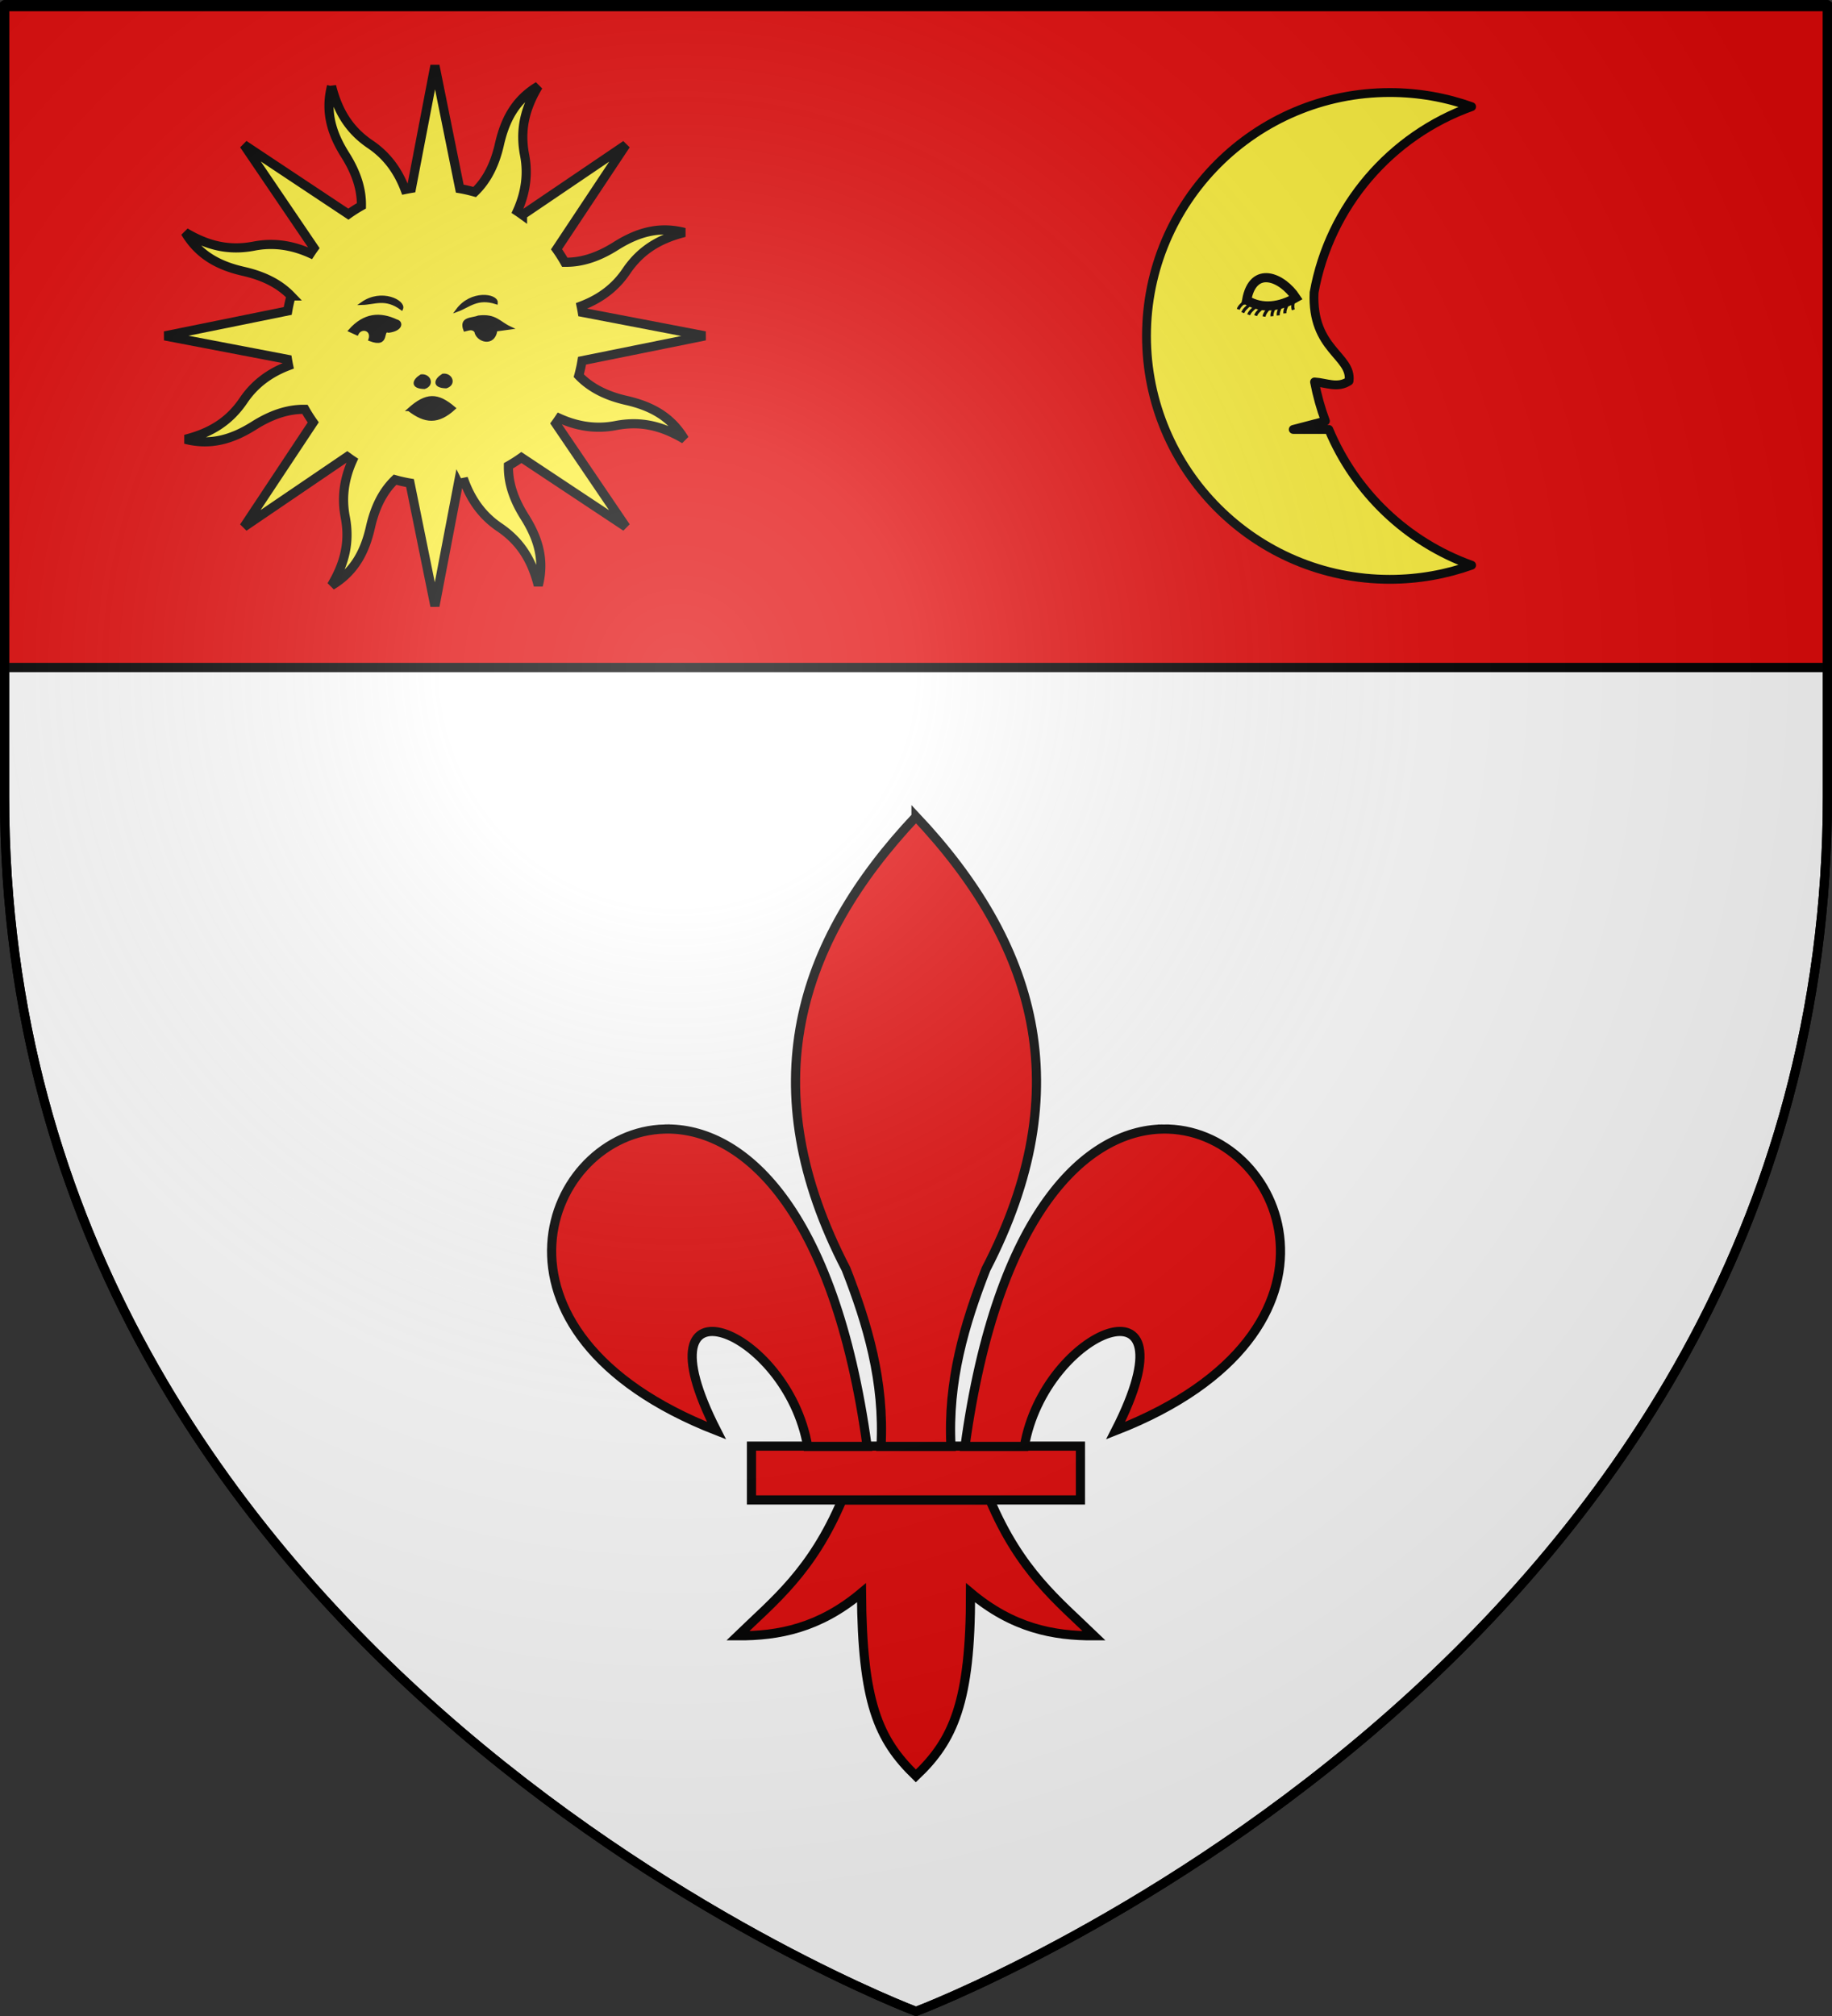
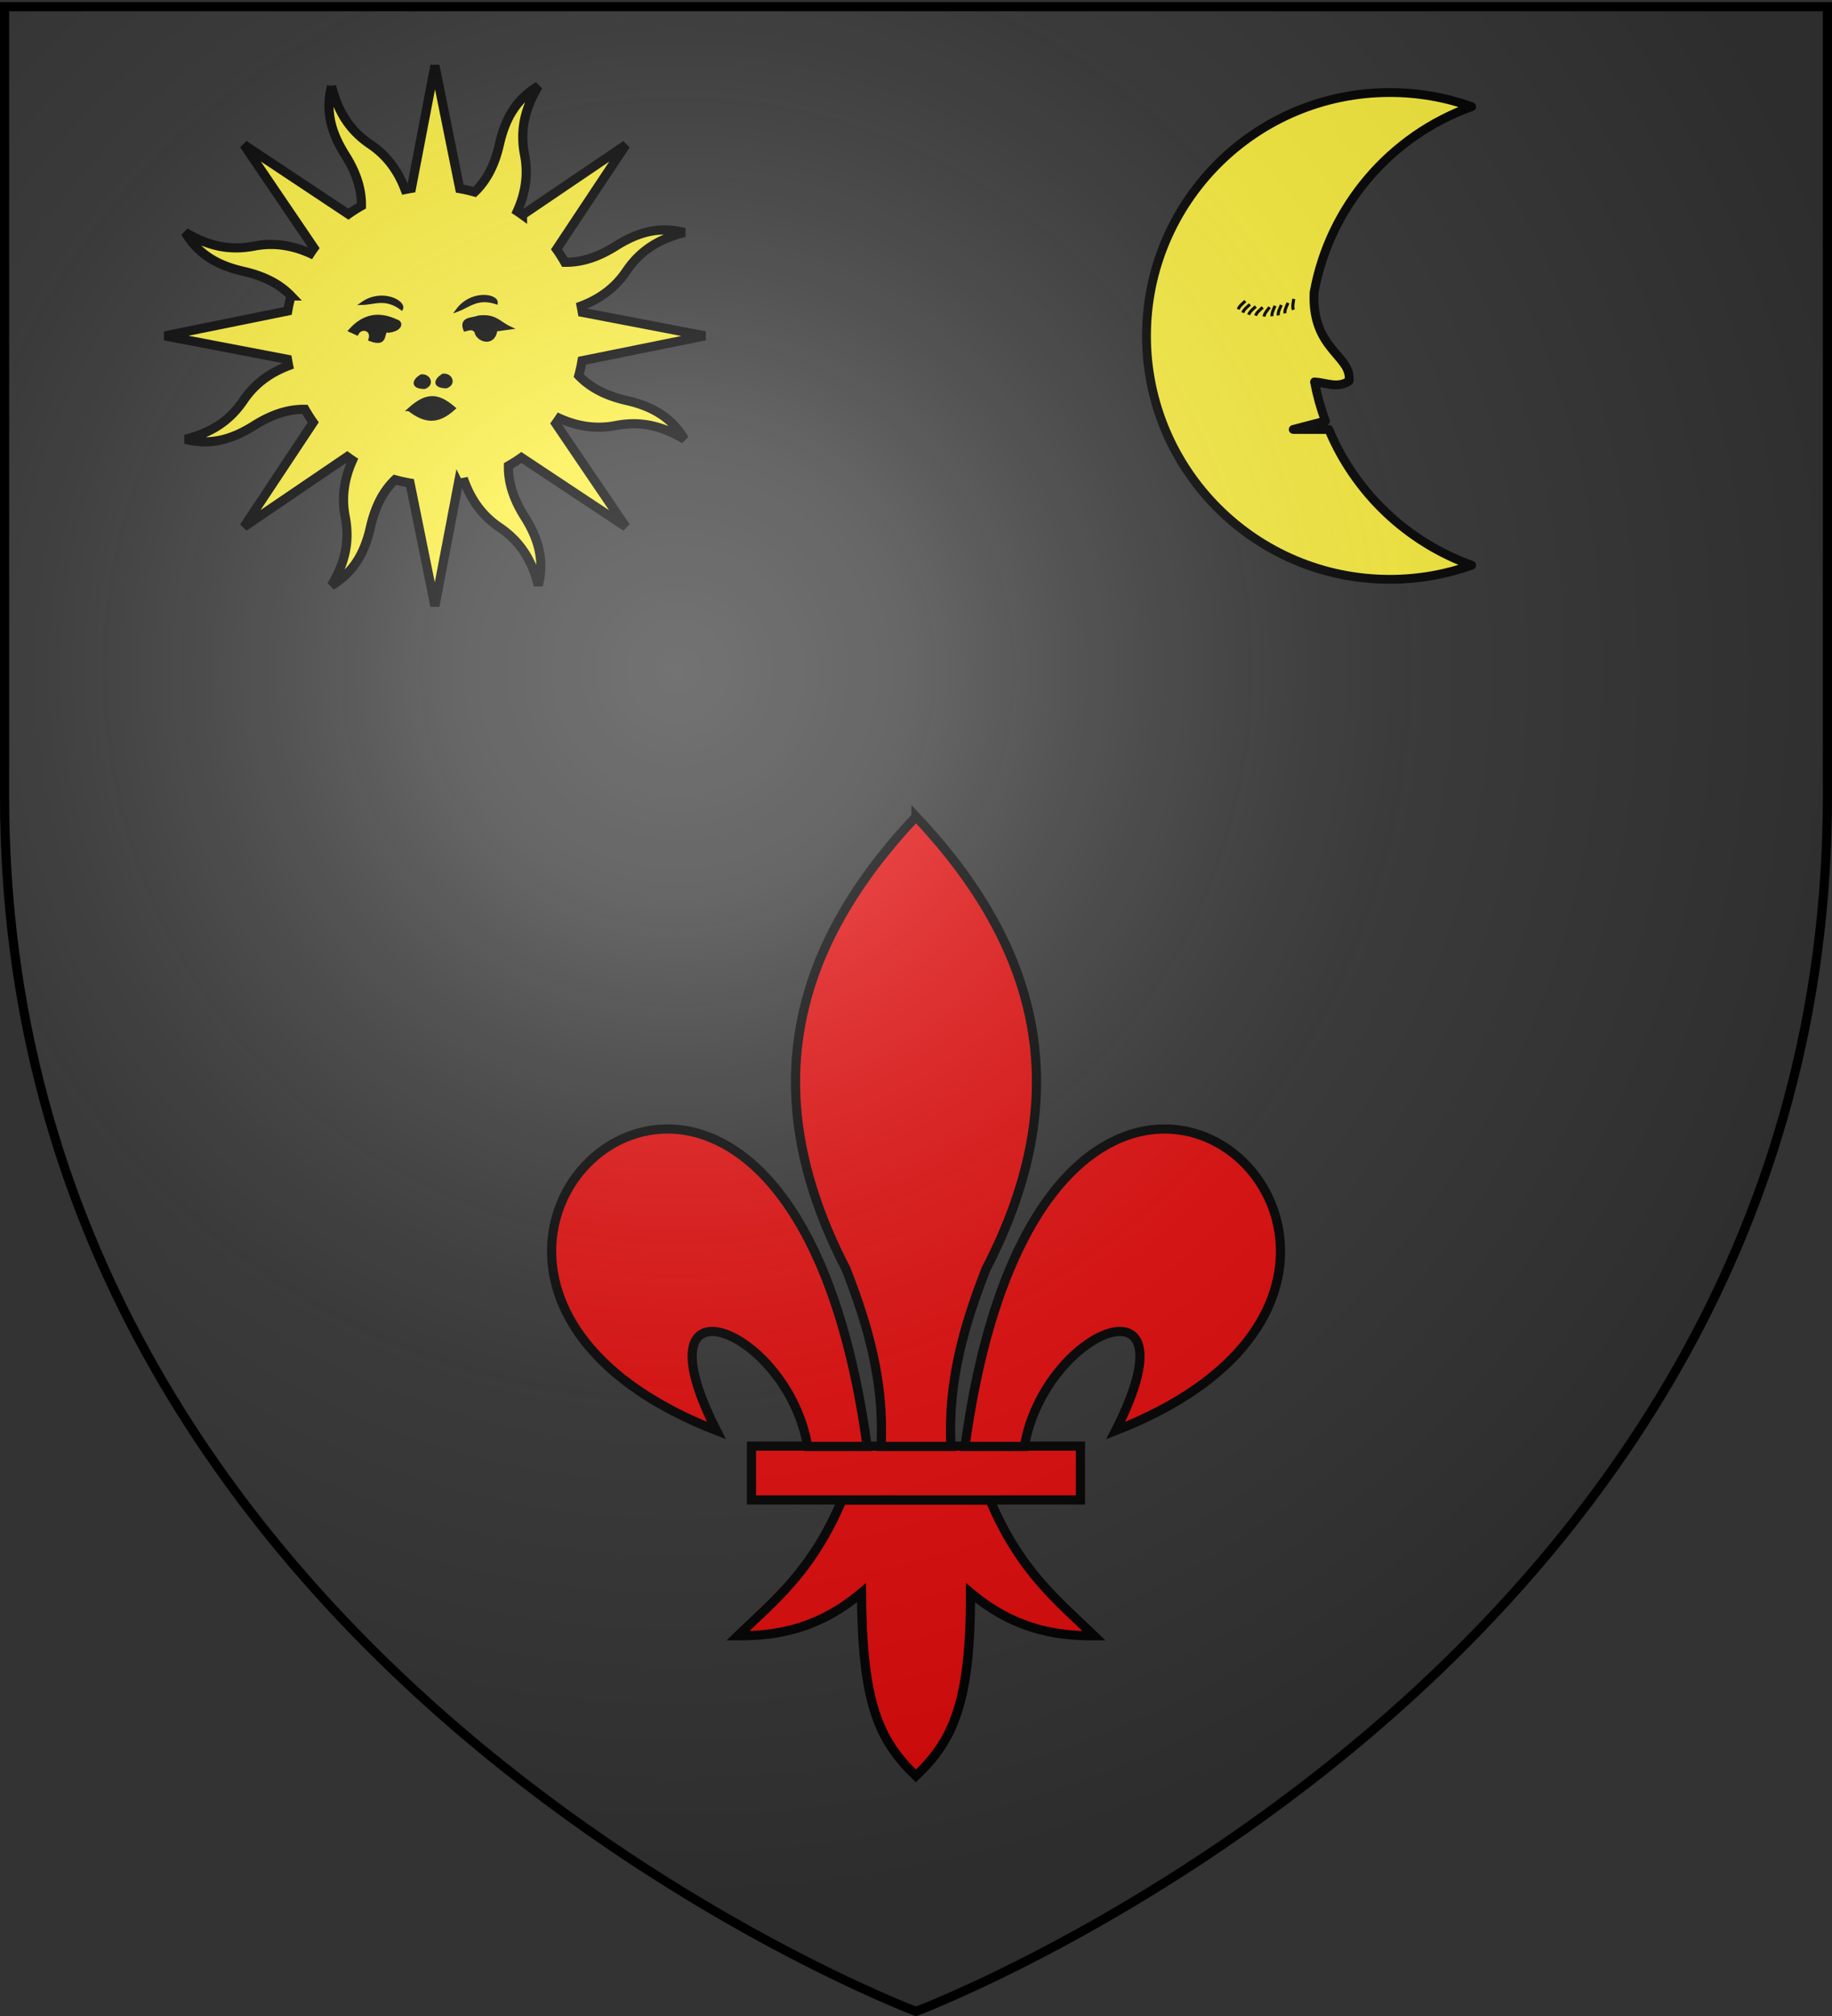
<svg xmlns="http://www.w3.org/2000/svg" xmlns:xlink="http://www.w3.org/1999/xlink" width="600" height="660" version="1.0">
  <rect width="100%" height="100%" fill="#333333" stroke="none" />
  <desc>Flag of Canton of Valais (Wallis)</desc>
  <defs>
    <radialGradient xlink:href="#b" id="c" cx="221.445" cy="226.331" r="300" fx="221.445" fy="226.331" gradientTransform="matrix(1.353 0 0 1.349 -77.63 -85.747)" gradientUnits="userSpaceOnUse" />
    <linearGradient id="b">
      <stop offset="0" style="stop-color:white;stop-opacity:.314" />
      <stop offset=".19" style="stop-color:white;stop-opacity:.251" />
      <stop offset=".6" style="stop-color:#6b6b6b;stop-opacity:.125" />
      <stop offset="1" style="stop-color:black;stop-opacity:.125" />
    </linearGradient>
  </defs>
  <g style="display:inline">
-     <path d="M1.5 218.5v42.219C1.5 546.17 300 658.5 300 658.5s298.5-112.33 298.5-397.781V218.5z" style="fill:#fff;fill-opacity:1;fill-rule:evenodd;stroke:#000;stroke-width:3;stroke-linecap:butt;stroke-linejoin:miter;stroke-miterlimit:4;stroke-dasharray:none;stroke-opacity:1;display:inline" />
-     <path d="M1.5 1.5h597v217H1.5z" style="opacity:1;color:#000;fill:#e20909;fill-opacity:1;fill-rule:nonzero;stroke:#000;stroke-width:3;stroke-linecap:butt;stroke-linejoin:round;marker:none;marker-start:none;marker-mid:none;marker-end:none;stroke-miterlimit:4;stroke-dasharray:none;stroke-dashoffset:0;stroke-opacity:1;visibility:visible;display:inline;overflow:visible" />
-   </g>
+     </g>
  <g style="fill:#e20909;fill-opacity:1;stroke:#000;stroke-width:.812;stroke-miterlimit:4;stroke-dasharray:none;stroke-opacity:1;display:inline">
    <path d="M29.739 62.946c-2.69 6.35-6.016 8.922-9.244 12.043 3.619.016 7.225-.679 10.963-3.814.064 9.675 1.458 12.982 4.819 16.232 3.323-3.149 4.859-6.547 4.847-16.232 3.738 3.135 7.335 3.83 10.954 3.814-3.228-3.121-6.545-5.693-9.235-12.043z" style="fill:#e20909;fill-opacity:1;fill-rule:evenodd;stroke:#000;stroke-width:.812;stroke-linecap:butt;stroke-linejoin:miter;stroke-miterlimit:4;stroke-dasharray:none;stroke-opacity:1" transform="matrix(3.695 0 0 3.694 165.908 258.52)" />
    <path d="M21.707 58.178h29.159v4.772H21.707z" style="color:#000;fill:#e20909;fill-opacity:1;fill-rule:nonzero;stroke:#000;stroke-width:.812;stroke-linecap:butt;stroke-linejoin:miter;marker:none;marker-start:none;marker-mid:none;marker-end:none;stroke-miterlimit:4;stroke-dasharray:none;stroke-dashoffset:0;stroke-opacity:1;visibility:visible;display:inline;overflow:visible" transform="matrix(3.695 0 0 3.694 165.908 258.52)" />
    <path d="M126.281 7.938C91.34 45.032 77.89 87.763 105.656 141.28c6.342 16.259 11.339 33.045 10.313 52.25h20.625c-1.026-19.205 3.97-35.991 10.312-52.25 27.767-53.518 14.317-96.249-20.625-133.343z" style="fill:#e20909;fill-opacity:1;fill-rule:evenodd;stroke:#000;stroke-width:2.701;stroke-linecap:butt;stroke-linejoin:miter;stroke-miterlimit:4;stroke-dasharray:none;stroke-opacity:1" transform="matrix(1.111 0 0 1.111 159.706 258.52)" />
    <path d="M52.25 100c-35.235.845-58.727 60.018 15.219 88.875-24.44-47.874 20.895-30.132 26.875 4.656h17.531c-9.68-70.66-37.052-94.073-59.625-93.531zM198.969 100c-22.302.418-48.765 24.284-58.25 93.531h17.5c5.98-34.788 51.346-52.53 26.906-4.656 74.894-29.227 49.821-89.549 13.844-88.875z" style="fill:#e20909;fill-opacity:1;fill-rule:evenodd;stroke:#000;stroke-width:2.701;stroke-linecap:butt;stroke-linejoin:miter;stroke-miterlimit:4;stroke-dasharray:none;stroke-opacity:1" transform="matrix(1.111 0 0 1.111 159.706 258.52)" />
  </g>
  <g style="display:inline">
    <path d="M105.115 39.11c-2.936 11.483.3 20.935 5.911 29.841 4.34 6.888 7.19 14.227 7.055 22.113a64 64 0 0 0-5.673 3.604L67.06 64.547l30.444 44.848a66 66 0 0 0-1.593 2.317c-8.635-3.89-16.74-4.662-24.465-3.167-10.92 2.112-20.19-.175-29.87-5.945 6.043 10.196 15.059 14.589 25.324 16.919 7.954 1.805 15.144 4.973 20.63 10.667a65 65 0 0 0-1.464 6.518l-53.378 10.824 53.257 10.185c.147.916.323 1.83.51 2.745-8.859 3.351-15.157 8.525-19.564 15.045-6.227 9.215-14.356 14.155-25.28 16.92 11.482 2.936 20.918-.338 29.825-5.95 6.887-4.338 14.226-7.19 22.112-7.054a64 64 0 0 0 3.604 5.673l-30.105 45.386 44.87-30.498c.75.542 1.508 1.1 2.279 1.609-3.89 8.635-4.646 16.78-3.152 24.503 2.113 10.92-.19 20.152-5.96 29.832 10.196-6.043 14.589-15.059 16.919-25.324 1.805-7.954 4.973-15.144 10.667-20.63 2.15.598 4.31 1.089 6.518 1.464l10.824 53.378 10.185-53.257a64 64 0 0 0 2.745-.51c3.35 8.862 8.527 15.158 15.045 19.564 9.215 6.227 14.155 14.356 16.92 25.28 2.937-11.482-.338-20.918-5.95-29.825-4.347-6.9-7.166-14.217-7.015-22.128a64 64 0 0 0 5.634-3.588l45.387 30.105-30.46-44.886a66 66 0 0 0 1.57-2.263c8.637 3.901 16.775 4.646 24.504 3.152 10.919-2.113 20.151.19 29.832 5.96-6.044-10.196-15.044-14.55-25.31-16.88-7.944-1.804-15.126-5.033-20.607-10.722a65 65 0 0 0 1.426-6.502l53.394-10.786-53.273-10.223a64 64 0 0 0-.51-2.745c8.867-3.348 15.157-8.524 19.564-15.045 6.227-9.215 14.372-14.117 25.296-16.882-11.482-2.936-20.934.3-29.84 5.911-6.901 4.348-14.218 7.167-22.129 7.016a64 64 0 0 0-3.588-5.634l30.121-45.348-44.902 30.422a66 66 0 0 0-2.263-1.57c3.896-8.634 4.662-16.742 3.167-24.466-2.112-10.92.175-20.19 5.945-29.87-10.196 6.043-14.55 15.043-16.88 25.308-1.808 7.963-5.031 15.176-10.744 20.662-2.135-.593-4.288-1.107-6.48-1.48L150.01 30.188 139.787 83.46c-.916.147-1.83.323-2.745.51-3.35-8.861-8.524-15.157-15.045-19.564-9.215-6.227-14.117-14.372-16.882-25.296z" style="opacity:1;color:#000;fill:#fcef3c;fill-opacity:1;fill-rule:nonzero;stroke:#000;stroke-width:3.977;stroke-linecap:butt;stroke-linejoin:miter;marker:none;marker-start:none;marker-mid:none;marker-end:none;stroke-miterlimit:4;stroke-dasharray:none;stroke-dashoffset:0;stroke-opacity:1;visibility:visible;display:inline;overflow:visible" transform="matrix(.754 0 0 .754 29.333 -1.274)" />
    <path d="M138.694 179.527c7.096 5.48 12.635 5.892 19.689-.57-7.296-6.258-12.083-6.26-19.69.57zM121.784 149.16c1.522-4.594-3.865-6.059-5.612-2.526l-3.086-1.403c6.32-7.14 13.136-7.523 20.203-4.209 2.362.546 2.262 3.753-3.367 4.49-3.662-1.184.48 6.885-8.138 3.648zM118.417 133.446c5.382-.135 10.074-2.918 17.117 2.245 1.252-2.97-8.601-8.255-17.117-2.245zM159.713 136.412c5.062-1.832 8.632-5.957 16.947-3.289.247-3.213-10.772-5.108-16.947 3.289zM167.803 145.512c-1.59-1.783-3.18-.905-4.77-.561-2.003-5.27 3.09-4.46 5.892-5.612 7.389-.903 8.885 2.522 13.75 4.77l-6.174.842c-1.02 7.236-8.383 4.363-8.698.561zM153.492 164.593c3.47-.44 5.24 3.806 1.403 5.05-5.618-.14-4.626-3.04-1.403-5.05zM144.038 164.89c3.469-.44 5.24 3.805 1.403 5.05-5.618-.141-4.626-3.041-1.403-5.05z" style="fill:#000;fill-opacity:1;fill-rule:evenodd;stroke:#000;stroke-width:1.326px;stroke-linecap:butt;stroke-linejoin:miter;stroke-opacity:1" transform="matrix(.754 0 0 .754 29.333 -1.274)" />
  </g>
  <g style="display:inline">
    <path d="M432.25 13c-54.372 0-98.5 44.128-98.5 98.5s44.128 98.5 98.5 98.5c11.622 0 22.77-2.017 33.125-5.719-26.142-9.345-47.177-29.435-57.812-54.937h-14.407l13.031-3.406c-1.901-5.088-3.365-10.37-4.406-15.813 4.66.256 9.309 2.75 13.969-.375 1.322-10.367-15.193-12.534-14.156-35.812 6.306-34.942 31.039-63.515 63.781-75.22C455.02 15.019 443.872 13 432.25 13z" style="opacity:1;color:#000;fill:#fcef3c;fill-opacity:1;fill-rule:nonzero;stroke:#000;stroke-width:3.576;stroke-linecap:butt;stroke-linejoin:round;marker:none;marker-start:none;marker-mid:none;marker-end:none;stroke-miterlimit:4;stroke-dasharray:none;stroke-dashoffset:0;stroke-opacity:1;visibility:visible;display:inline;overflow:visible" transform="translate(105.484 19.775)scale(.809)" />
-     <path d="M374.3 96.993c6.428 3.853 13.54 2.652 19.946-.975-5.55-8.364-17.327-13.352-19.947.975z" style="fill:#fcef3c;fill-opacity:1;fill-rule:evenodd;stroke:#000;stroke-width:3.707;stroke-linecap:butt;stroke-linejoin:miter;stroke-miterlimit:4;stroke-dasharray:none;stroke-opacity:1" transform="translate(105.484 19.775)scale(.809)" />
    <path d="M373.763 97.388c-1.27 1.18-2.43 2.058-2.869 3.346" style="fill:#fcef3c;fill-opacity:1;fill-rule:evenodd;stroke:#000;stroke-width:1.236px;stroke-linecap:butt;stroke-linejoin:miter;stroke-opacity:1" transform="translate(105.484 19.775)scale(.809)" />
    <path d="M375.622 98.74c-1.27 1.18-2.429 2.059-2.868 3.346M377.988 99.585c-1.27 1.18-2.429 2.059-2.868 3.346M380.791 99.939c-1.27 1.18-2.429 2.059-2.868 3.346M383.605 99.876c-1.055 1.376-2.052 2.435-2.27 3.778" style="fill:#fcef3c;fill-opacity:1;fill-rule:evenodd;stroke:#000;stroke-width:1.236px;stroke-linecap:butt;stroke-linejoin:miter;stroke-opacity:1;display:inline" transform="translate(105.484 19.775)scale(.809)" />
    <path d="M385.8 99.315c-.677 1.595-1.377 2.87-1.253 4.225M388.335 98.977c-.677 1.595-1.377 2.87-1.252 4.225M391.04 98.132c-.678 1.595-1.378 2.87-1.253 4.225" style="fill:#fcef3c;fill-opacity:1;fill-rule:evenodd;stroke:#000;stroke-width:1.236px;stroke-linecap:butt;stroke-linejoin:miter;stroke-opacity:1;display:inline" transform="translate(105.484 19.775)scale(.809)" />
    <path d="M393.372 96.52c-.263 1.713-.626 3.122-.17 4.404" style="fill:#fcef3c;fill-opacity:1;fill-rule:evenodd;stroke:#000;stroke-width:1.236px;stroke-linecap:butt;stroke-linejoin:miter;stroke-opacity:1;display:inline" transform="translate(105.484 19.775)scale(.809)" />
  </g>
  <path d="M300 658.5s298.5-112.32 298.5-397.772V2.176H1.5v258.552C1.5 546.18 300 658.5 300 658.5" style="opacity:1;fill:url(#c);fill-opacity:1;fill-rule:evenodd;stroke:none;stroke-width:1px;stroke-linecap:butt;stroke-linejoin:miter;stroke-opacity:1" />
  <path d="M300 658.5S1.5 546.18 1.5 260.728V2.176h597v258.552C598.5 546.18 300 658.5 300 658.5z" style="opacity:1;fill:none;fill-opacity:1;fill-rule:evenodd;stroke:#000;stroke-width:3;stroke-linecap:butt;stroke-linejoin:miter;stroke-miterlimit:4;stroke-dasharray:none;stroke-opacity:1" />
</svg>